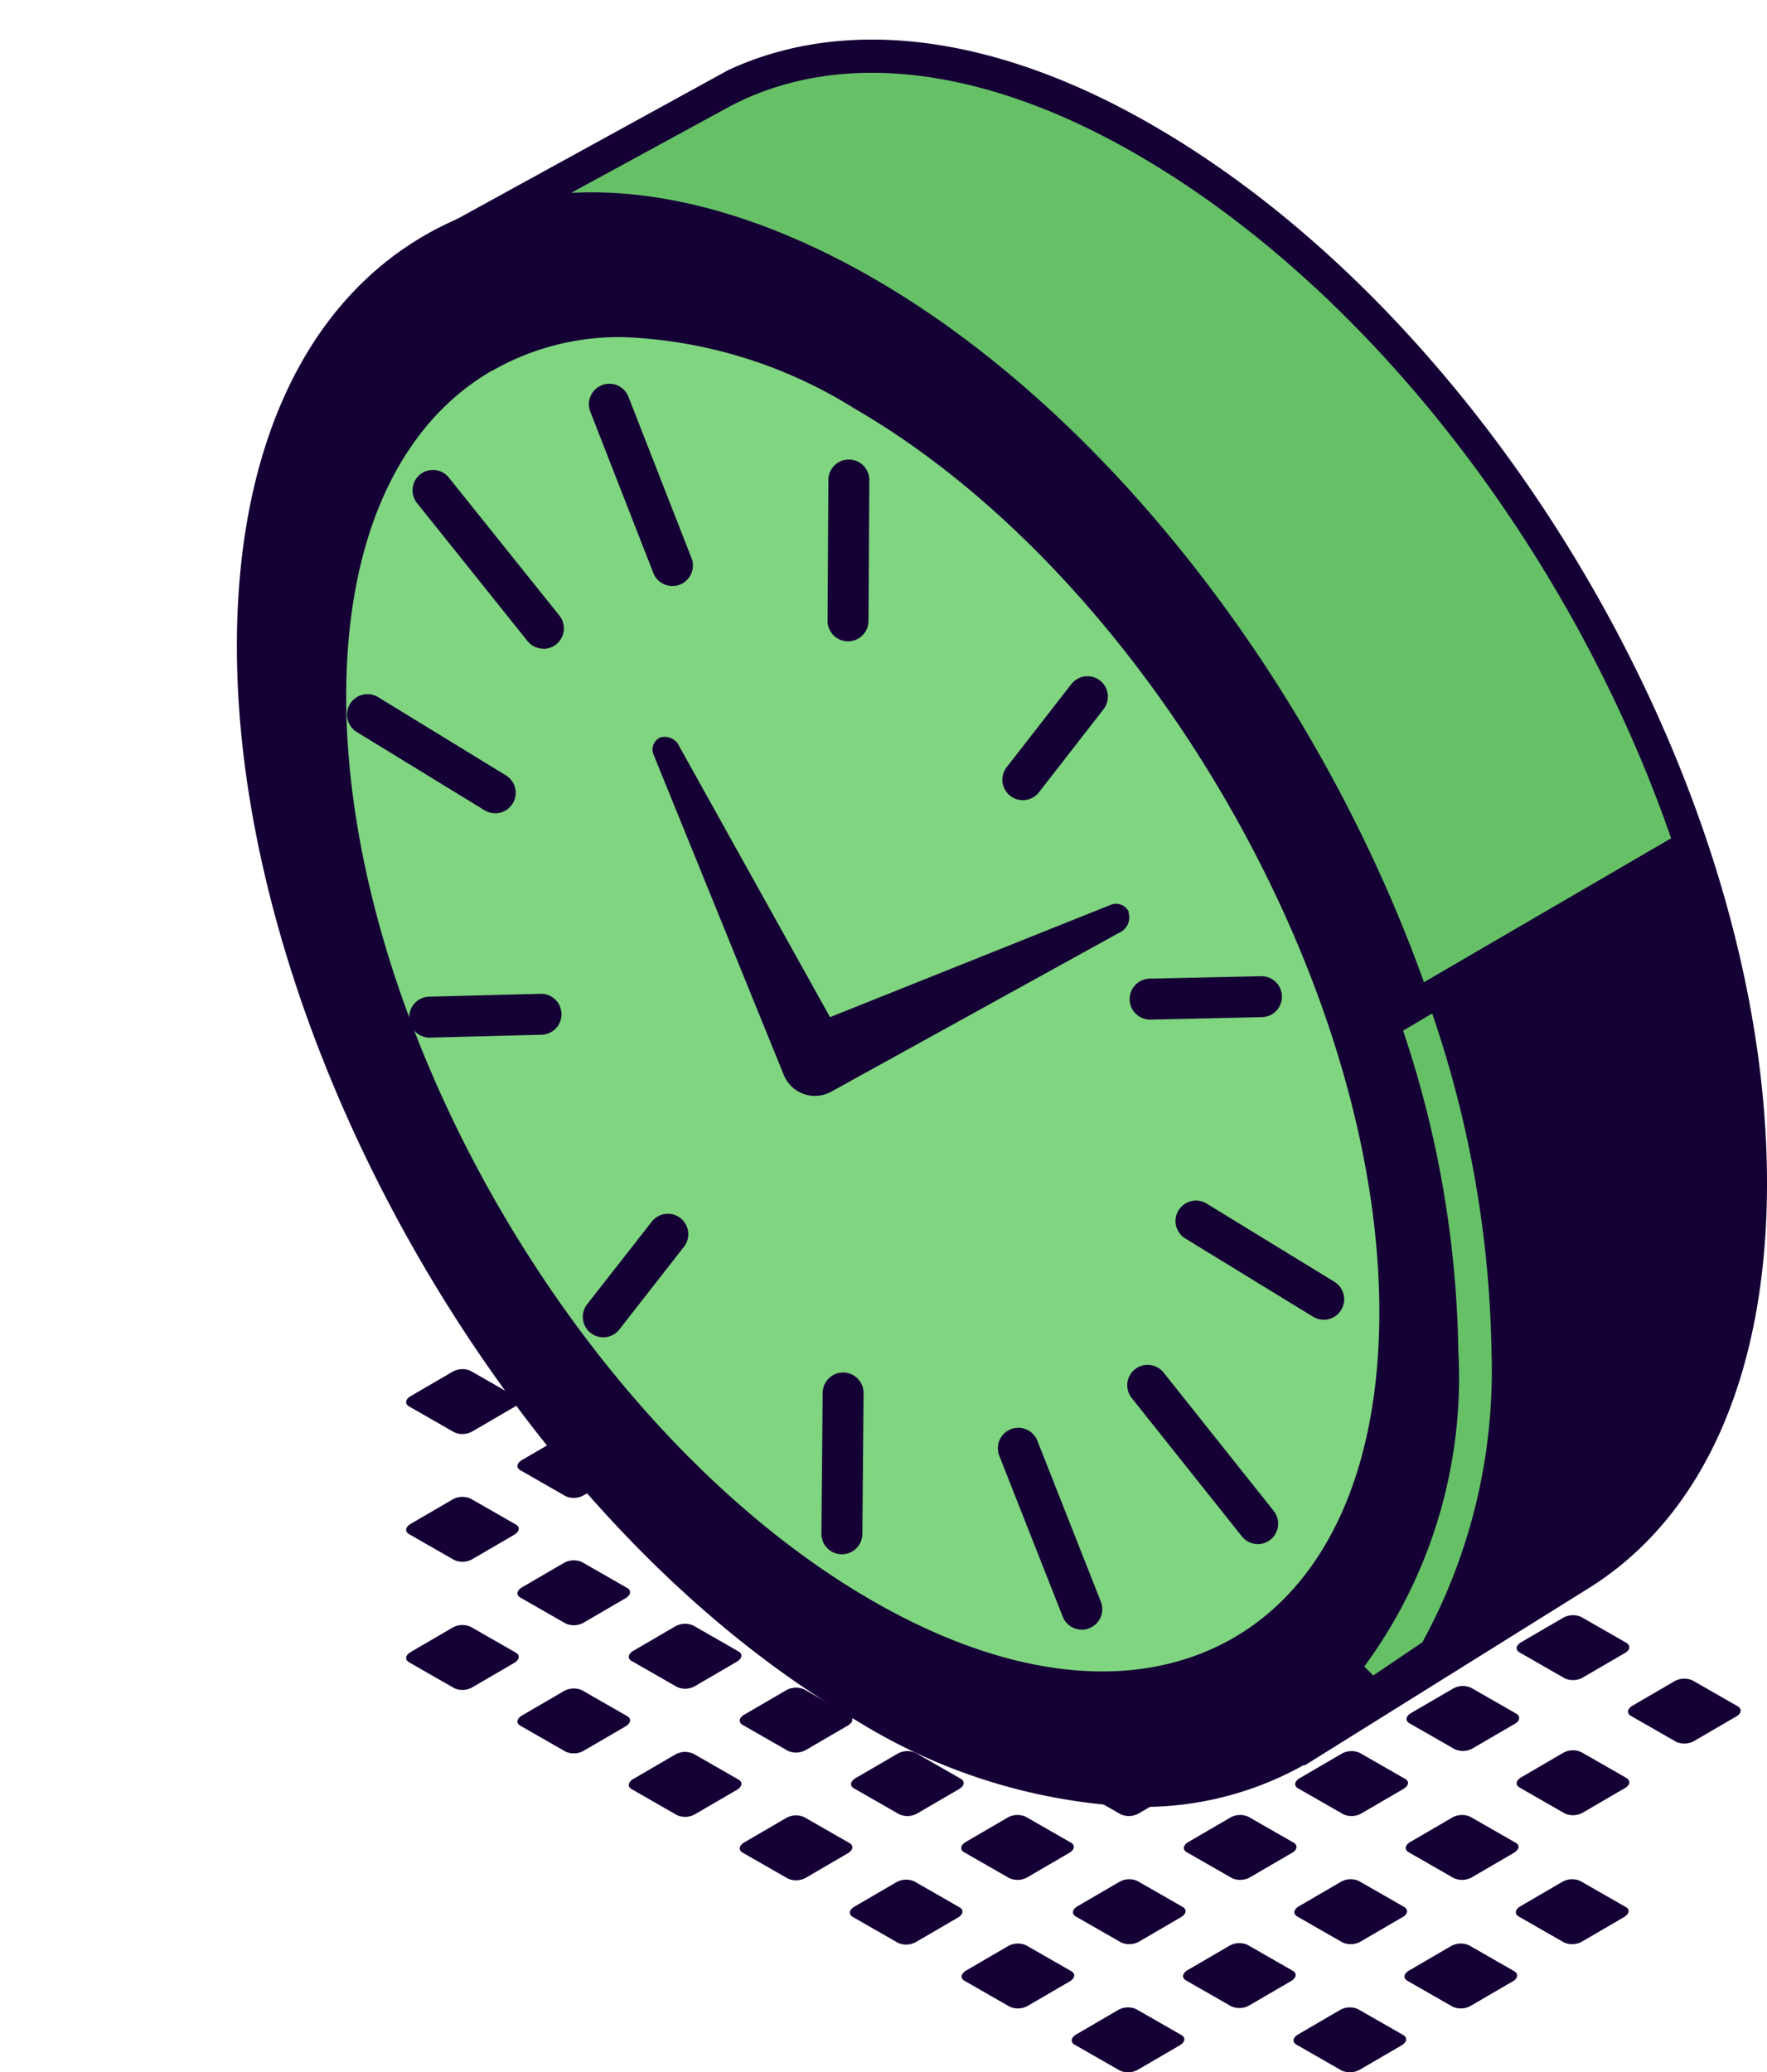
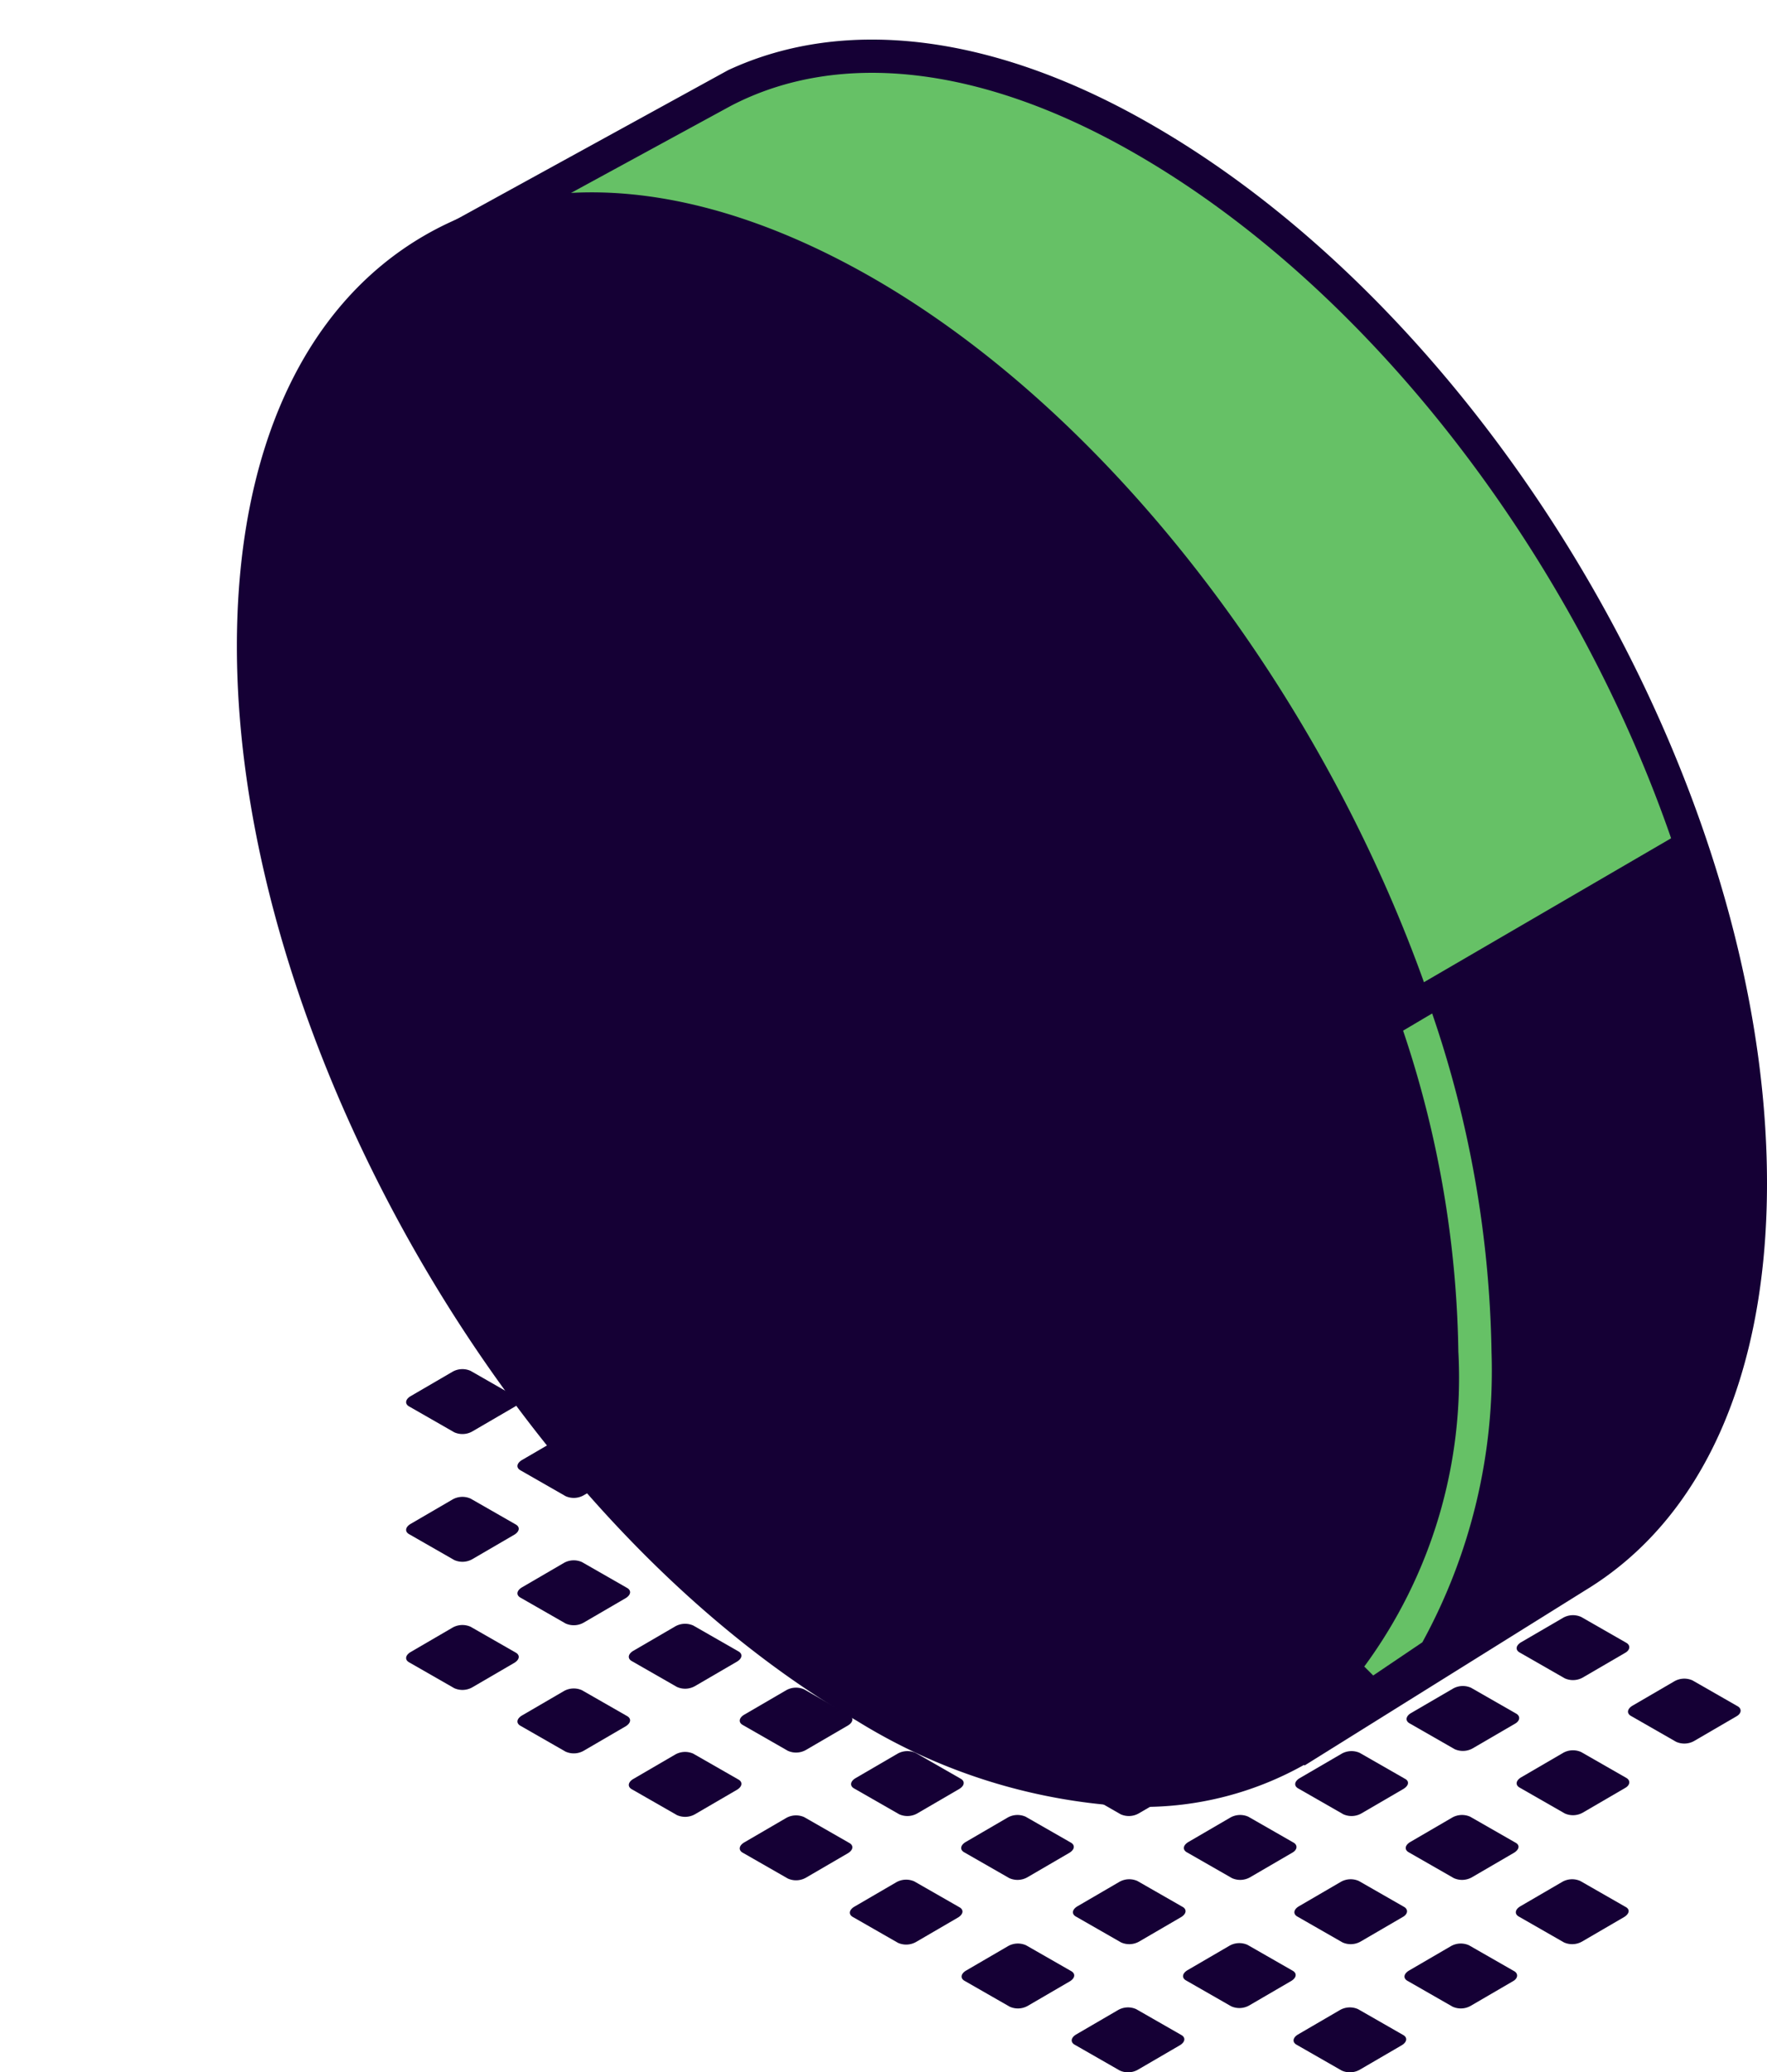
<svg xmlns="http://www.w3.org/2000/svg" width="43.167" height="50.617" viewBox="0 0 43.167 50.617">
  <g id="_レイヤー_2-2" transform="translate(5.787 0.964)">
    <g id="グループ_5" data-name="グループ 5">
      <g id="グループ_1" data-name="グループ 1">
        <path id="_パス_2736" d="M31.32,45.85l1.1.63a.489.489,0,0,0,.44-.02l1.03-.6c.13-.08.15-.19.03-.25l-1.1-.63a.489.489,0,0,0-.44.02l-1.03.6c-.13.08-.14.19-.03.25" fill="#150035" />
        <path id="_パス_2738" d="M28.6,47.42l1.1.63a.489.489,0,0,0,.44-.02l1.03-.6c.13-.07.14-.19.03-.25l-1.1-.63a.489.489,0,0,0-.44.02l-1.03.6c-.13.08-.14.19-.03.25" fill="#150035" />
        <path id="_パス_2740" d="M25.89,48.98l1.1.63a.489.489,0,0,0,.44-.02l1.03-.6c.13-.08.14-.19.03-.25l-1.1-.63a.489.489,0,0,0-.44.02l-1.03.6c-.13.08-.14.19-.03.25" fill="#150035" />
        <path id="_パス_2734" d="M31.34,42.7l1.1.63a.489.489,0,0,0,.44-.02l1.03-.6c.13-.07.14-.19.03-.25l-1.1-.63a.489.489,0,0,0-.44.02l-1.03.6c-.13.08-.14.19-.03.25" fill="#150035" />
        <path id="_パス_2736-2" d="M28.63,44.28l1.1.63a.489.489,0,0,0,.44-.02l1.03-.6c.13-.08.15-.19.03-.25l-1.1-.63a.489.489,0,0,0-.44.02l-1.03.6c-.13.08-.14.19-.03.25" fill="#150035" />
        <path id="_パス_2738-2" d="M25.91,45.85l1.1.63a.489.489,0,0,0,.44-.02l1.03-.6c.13-.07.14-.19.03-.25l-1.1-.63a.489.489,0,0,0-.44.02l-1.03.6c-.13.08-.14.19-.03.25" fill="#150035" />
        <path id="_パス_2740-2" d="M23.19,47.41l1.1.63a.489.489,0,0,0,.44-.02l1.03-.6c.13-.08.14-.19.03-.25l-1.1-.63a.489.489,0,0,0-.44.02l-1.03.6c-.13.08-.14.19-.03.25" fill="#150035" />
        <path id="_パス_2742" d="M20.47,48.98l1.1.63a.489.489,0,0,0,.44-.02l1.03-.6c.13-.08.14-.19.03-.25l-1.1-.63a.489.489,0,0,0-.44.02l-1.03.6c-.13.08-.14.19-.03.25" fill="#150035" />
        <path id="_パス_2734-2" d="M28.65,41.13l1.1.63a.489.489,0,0,0,.44-.02l1.03-.6c.13-.07.14-.19.03-.25l-1.1-.63a.489.489,0,0,0-.44.02l-1.03.6c-.13.08-.14.19-.03.25" fill="#150035" />
        <path id="_パス_2736-3" d="M25.93,42.72l1.1.63a.489.489,0,0,0,.44-.02l1.03-.6c.13-.08.15-.19.03-.25l-1.1-.63a.489.489,0,0,0-.44.02l-1.03.6c-.13.08-.14.19-.03.25" fill="#150035" />
        <path id="_パス_2738-3" d="M23.21,44.28l1.1.63a.489.489,0,0,0,.44-.02l1.03-.6c.13-.07.14-.19.03-.25l-1.1-.63a.489.489,0,0,0-.44.02l-1.03.6c-.13.08-.14.19-.03.25" fill="#150035" />
        <path id="_パス_2740-3" d="M20.5,45.85l1.1.63a.489.489,0,0,0,.44-.02l1.03-.6c.13-.08.14-.19.03-.25L22,44.98a.489.489,0,0,0-.44.02l-1.03.6c-.13.08-.14.19-.03.25" fill="#150035" />
        <path id="_パス_2742-2" d="M17.78,47.42l1.1.63a.489.489,0,0,0,.44-.02l1.03-.6c.13-.08.14-.19.03-.25l-1.1-.63a.489.489,0,0,0-.44.02l-1.03.6c-.13.08-.14.19-.03.25" fill="#150035" />
        <path id="_パス_2734-3" d="M25.92,39.57l1.1.63a.489.489,0,0,0,.44-.02l1.03-.6c.13-.07.14-.19.03-.25l-1.1-.63a.489.489,0,0,0-.44.02l-1.03.6c-.13.08-.14.19-.03.25" fill="#150035" />
        <path id="_パス_2736-4" d="M23.21,41.15l1.1.63a.489.489,0,0,0,.44-.02l1.03-.6c.13-.08.15-.19.03-.25l-1.1-.63a.489.489,0,0,0-.44.02l-1.03.6c-.13.08-.14.19-.03.25" fill="#150035" />
        <path id="_パス_2738-4" d="M20.49,42.72l1.1.63a.489.489,0,0,0,.44-.02l1.03-.6c.13-.07.14-.19.03-.25l-1.1-.63a.489.489,0,0,0-.44.02l-1.03.6c-.13.08-.14.19-.03.25" fill="#150035" />
        <path id="_パス_2740-4" d="M17.77,44.28l1.1.63a.489.489,0,0,0,.44-.02l1.03-.6c.13-.08.14-.19.03-.25l-1.1-.63a.489.489,0,0,0-.44.02l-1.03.6c-.13.08-.14.19-.03.25" fill="#150035" />
        <path id="_パス_2742-3" d="M15.05,45.86l1.1.63a.489.489,0,0,0,.44-.02l1.03-.6c.13-.08.14-.19.03-.25l-1.1-.63a.489.489,0,0,0-.44.02l-1.03.6c-.13.08-.14.19-.03.25" fill="#150035" />
        <path id="_パス_2734-4" d="M23.23,38l1.1.63a.489.489,0,0,0,.44-.02l1.03-.6c.13-.07.14-.19.03-.25l-1.1-.63a.489.489,0,0,0-.44.02l-1.03.6c-.13.08-.14.19-.03.25" fill="#150035" />
        <path id="_パス_2736-5" d="M20.52,39.58l1.1.63a.489.489,0,0,0,.44-.02l1.03-.6c.13-.08.15-.19.03-.25l-1.1-.63a.489.489,0,0,0-.44.02l-1.03.6c-.13.08-.14.19-.03.25" fill="#150035" />
        <path id="_パス_2738-5" d="M17.8,41.15l1.1.63a.489.489,0,0,0,.44-.02l1.03-.6c.13-.07.14-.19.03-.25l-1.1-.63a.489.489,0,0,0-.44.02l-1.03.6c-.13.08-.14.19-.03.25" fill="#150035" />
        <path id="_パス_2740-5" d="M15.08,42.72l1.1.63a.489.489,0,0,0,.44-.02l1.03-.6c.13-.08.14-.19.03-.25l-1.1-.63a.489.489,0,0,0-.44.02l-1.03.6c-.13.08-.14.19-.03.25" fill="#150035" />
        <path id="_パス_2742-4" d="M12.36,44.29l1.1.63a.489.489,0,0,0,.44-.02l1.03-.6c.13-.08.14-.19.03-.25l-1.1-.63a.489.489,0,0,0-.44.02l-1.03.6c-.13.08-.14.19-.03.25" fill="#150035" />
        <path id="_パス_2734-5" d="M20.52,36.45l1.1.63a.489.489,0,0,0,.44-.02l1.03-.6c.13-.07.14-.19.03-.25l-1.1-.63a.489.489,0,0,0-.44.02l-1.03.6c-.13.08-.14.19-.03.25" fill="#150035" />
        <path id="_パス_2736-6" d="M17.8,38.03l1.1.63a.489.489,0,0,0,.44-.02l1.03-.6c.13-.08.15-.19.03-.25l-1.1-.63a.489.489,0,0,0-.44.02l-1.03.6c-.13.08-.14.19-.03.25" fill="#150035" />
        <path id="_パス_2738-6" d="M15.08,39.6l1.1.63a.489.489,0,0,0,.44-.02l1.03-.6c.13-.07.14-.19.03-.25l-1.1-.63a.489.489,0,0,0-.44.02l-1.03.6c-.13.08-.14.19-.03.25" fill="#150035" />
        <path id="_パス_2740-6" d="M12.36,41.17l1.1.63a.489.489,0,0,0,.44-.02l1.03-.6c.13-.08.14-.19.03-.25l-1.1-.63a.489.489,0,0,0-.44.02l-1.03.6c-.13.08-.14.19-.03.25" fill="#150035" />
        <path id="_パス_2742-5" d="M9.65,42.74l1.1.63a.489.489,0,0,0,.44-.02l1.03-.6c.13-.08.14-.19.03-.25l-1.1-.63a.489.489,0,0,0-.44.02l-1.03.6c-.13.08-.14.19-.03.25" fill="#150035" />
        <path id="_パス_2734-6" d="M17.8,34.9l1.1.63a.489.489,0,0,0,.44-.02l1.03-.6c.13-.07.14-.19.03-.25l-1.1-.63a.489.489,0,0,0-.44.02l-1.03.6c-.13.08-.14.19-.03.25" fill="#150035" />
        <path id="_パス_2736-7" d="M15.08,36.48l1.1.63a.489.489,0,0,0,.44-.02l1.03-.6c.13-.08.15-.19.03-.25l-1.1-.63a.489.489,0,0,0-.44.02l-1.03.6c-.13.08-.14.19-.03.25" fill="#150035" />
        <path id="_パス_2738-7" d="M12.36,38.05l1.1.63a.489.489,0,0,0,.44-.02l1.03-.6c.13-.07.14-.19.03-.25l-1.1-.63a.489.489,0,0,0-.44.02l-1.03.6c-.13.08-.14.19-.03.25" fill="#150035" />
        <path id="_パス_2740-7" d="M9.65,39.61l1.1.63a.489.489,0,0,0,.44-.02l1.03-.6c.13-.08.14-.19.03-.25l-1.1-.63a.489.489,0,0,0-.44.02l-1.03.6c-.13.08-.14.19-.03.25" fill="#150035" />
        <path id="_パス_2742-6" d="M6.93,41.19l1.1.63a.489.489,0,0,0,.44-.02l1.03-.6c.13-.08.14-.19.03-.25l-1.1-.63a.489.489,0,0,0-.44.02l-1.03.6c-.13.08-.14.19-.03.25" fill="#150035" />
        <path id="_パス_2734-7" d="M15.08,33.35l1.1.63a.489.489,0,0,0,.44-.02l1.03-.6c.13-.07.14-.19.03-.25l-1.1-.63a.489.489,0,0,0-.44.02l-1.03.6c-.13.08-.14.19-.03.25" fill="#150035" />
        <path id="_パス_2736-8" d="M12.37,34.93l1.1.63a.489.489,0,0,0,.44-.02l1.03-.6c.13-.08.15-.19.03-.25l-1.1-.63a.489.489,0,0,0-.44.02l-1.03.6c-.13.08-.14.19-.03.25" fill="#150035" />
        <path id="_パス_2738-8" d="M9.64,36.5l1.1.63a.489.489,0,0,0,.44-.02l1.03-.6c.13-.07.14-.19.03-.25l-1.1-.63a.489.489,0,0,0-.44.02l-1.03.6c-.13.08-.14.19-.03.25" fill="#150035" />
        <path id="_パス_2740-8" d="M6.93,38.06l1.1.63a.489.489,0,0,0,.44-.02l1.03-.6c.13-.08.14-.19.03-.25l-1.1-.63a.489.489,0,0,0-.44.02l-1.03.6c-.13.08-.14.19-.03.25" fill="#150035" />
        <path id="_パス_2742-7" d="M4.21,39.64l1.1.63a.489.489,0,0,0,.44-.02l1.03-.6c.13-.08.14-.19.03-.25l-1.1-.63a.489.489,0,0,0-.44.02l-1.03.6c-.13.08-.14.19-.03.25" fill="#150035" />
        <path id="_パス_2734-8" d="M12.36,31.8l1.1.63a.489.489,0,0,0,.44-.02l1.03-.6c.13-.07.14-.19.03-.25l-1.1-.63a.489.489,0,0,0-.44.02l-1.03.6c-.13.08-.14.19-.03.25" fill="#150035" />
        <path id="_パス_2736-9" d="M9.65,33.38l1.1.63a.489.489,0,0,0,.44-.02l1.03-.6c.13-.08.15-.19.03-.25l-1.1-.63a.489.489,0,0,0-.44.02l-1.03.6c-.13.08-.14.19-.03.25" fill="#150035" />
        <path id="_パス_2738-9" d="M6.93,34.95l1.1.63a.489.489,0,0,0,.44-.02l1.03-.6c.13-.07.14-.19.03-.25l-1.1-.63a.489.489,0,0,0-.44.02l-1.03.6c-.13.08-.14.19-.03.25" fill="#150035" />
        <path id="_パス_2740-9" d="M4.21,36.51l1.1.63a.489.489,0,0,0,.44-.02l1.03-.6c.13-.08.14-.19.03-.25l-1.1-.63a.489.489,0,0,0-.44.02l-1.03.6c-.13.08-.14.19-.03.25" fill="#150035" />
-         <path id="_パス_2734-9" d="M9.64,30.24l1.1.64a.489.489,0,0,0,.44-.02l1.04-.59c.13-.07.15-.19.03-.25l-1.09-.64a.46.46,0,0,0-.44.02l-1.04.59c-.13.08-.14.19-.03.25" fill="#150035" />
        <path id="_パス_2734-10" d="M34.06,40.95l1.1.63a.489.489,0,0,0,.44-.02l1.03-.6c.13-.07.14-.19.03-.25l-1.1-.63a.489.489,0,0,0-.44.02l-1.03.6c-.13.08-.14.19-.03.25" fill="#150035" />
        <path id="_パス_2734-11" d="M31.34,39.4l1.1.63a.489.489,0,0,0,.44-.02l1.03-.6c.13-.07.14-.19.03-.25l-1.1-.63a.489.489,0,0,0-.44.02l-1.03.6c-.13.08-.14.19-.03.25" fill="#150035" />
        <path id="_パス_2734-12" d="M28.62,37.84l1.1.64a.489.489,0,0,0,.44-.02l1.04-.59c.13-.07.15-.19.03-.25l-1.09-.64a.46.46,0,0,0-.44.02l-1.04.59c-.13.08-.14.19-.03.25" fill="#150035" />
        <path id="_パス_2736-10" d="M6.93,31.83l1.1.63a.489.489,0,0,0,.44-.02l1.03-.6c.13-.08.15-.19.03-.25l-1.1-.63a.489.489,0,0,0-.44.02l-1.03.6c-.13.08-.14.19-.03.25" fill="#150035" />
        <path id="_パス_2738-10" d="M4.21,33.39l1.1.63A.489.489,0,0,0,5.75,34l1.03-.6c.13-.07.14-.19.03-.25l-1.1-.63a.489.489,0,0,0-.44.02l-1.03.6c-.13.08-.14.19-.03.25" fill="#150035" />
      </g>
      <g id="グループ_4" data-name="グループ 4">
        <g id="グループ_2" data-name="グループ 2">
          <path id="パス_1" data-name="パス 1" d="M4.82,5.13l6.19-3.34a3.037,3.037,0,0,1,.53-.35l.34-.19h0c2.69-1.39,6.31-1.11,10.3,1.2C30.44,7.22,36.97,18.4,36.97,27.93c0,4.73-1.65,8.07-4.32,9.64h0l-6.39,3.98L24.93,38.6l-.54-.89a17.082,17.082,0,0,1-2.37-1.15C13.77,31.79,7.08,20.2,7.08,10.67c0-.57.03-1.13.07-1.66Z" fill="#66c166" />
          <path id="パス_2" data-name="パス 2" d="M24.58,38.81l-.47-.77a18.566,18.566,0,0,1-2.29-1.12C13.47,32.09,6.67,20.32,6.67,10.67q0-.795.06-1.56L4.26,5,12,.75C14.88-.59,18.55-.12,22.38,2.1c8.35,4.82,15,16.19,15,25.84,0,4.68-1.57,8.2-4.44,9.94l-6.86,4.28-1.5-3.33Zm7.86-1.59c2.66-1.57,4.12-4.87,4.12-9.29,0-9.39-6.46-20.44-14.59-25.13C18.25.65,14.74.23,12.07,1.62L5.37,5.27,7.56,8.92v.13a14.525,14.525,0,0,0-.08,1.62c0,9.39,6.61,20.84,14.75,25.54a18.08,18.08,0,0,0,2.31,1.12l.13.05.63,1.05,1.14,2.53,5.8-3.61.2-.13Z" fill="#150035" />
        </g>
        <ellipse id="楕円形_1" data-name="楕円形 1" cx="12.21" cy="21.14" rx="12.21" ry="21.14" transform="translate(-5.787 11.246) rotate(-30)" fill="#150035" />
        <path id="パス_3" data-name="パス 3" d="M15.15,41.07C6.8,36.24,0,24.47,0,14.82,0,10.06,1.63,6.5,4.58,4.79s6.85-1.33,10.98,1.05c8.35,4.82,15.15,16.6,15.15,26.24,0,4.76-1.63,8.32-4.58,10.03a8.032,8.032,0,0,1-4.1,1.06,14.052,14.052,0,0,1-6.88-2.1ZM4.99,5.5C2.3,7.05.81,10.36.81,14.82c0,9.39,6.61,20.84,14.75,25.54,3.86,2.23,7.47,2.6,10.16,1.05s4.17-4.87,4.17-9.32c0-9.39-6.61-20.84-14.75-25.54A13.225,13.225,0,0,0,8.67,4.56a7.2,7.2,0,0,0-3.69.95Z" fill="#150035" />
-         <ellipse id="楕円形_2" data-name="楕円形 2" cx="10.48" cy="18.24" rx="10.48" ry="18.24" transform="matrix(0.862, -0.507, 0.507, 0.862, -2.978, 13.152)" fill="#80d580" />
        <path id="パス_4" data-name="パス 4" d="M21.79,21.31a.345.345,0,0,0-.45-.17l-6.85,2.74-3.68-6.61a.391.391,0,0,0-.47-.22.323.323,0,0,0-.16.42l3.18,7.82a.821.821,0,0,0,1.16.41l7.03-3.88a.406.406,0,0,0,.23-.5Z" fill="#150035" />
-         <path id="パス_5" data-name="パス 5" d="M15.2,38.64C7.99,34.48,2.1,24.37,2.06,16.1c-.02-4.05,1.36-7.09,3.86-8.54,2.53-1.47,5.89-1.14,9.46.92,7.21,4.16,13.11,14.28,13.14,22.55.02,4.05-1.36,7.09-3.86,8.54a6.856,6.856,0,0,1-3.51.91,12.109,12.109,0,0,1-5.95-1.82ZM6.23,8.09C3.92,9.43,2.66,12.27,2.67,16.1h0C2.7,24.18,8.46,34.05,15.5,38.12c3.37,1.95,6.51,2.27,8.85.92,2.31-1.34,3.57-4.19,3.56-8.01-.03-8.07-5.79-17.95-12.83-22.02A11.446,11.446,0,0,0,9.44,7.27a6.249,6.249,0,0,0-3.2.82Z" fill="#150035" />
        <path id="パス_6" data-name="パス 6" d="M35.4,19.3l-6.75,3.93,1.25,4.34.39,3.61-.2,3.62-.92,3-.95,2.53,6.17-4.19,1.81-3.18.73-3.7-.12-4.01-.58-3Z" fill="#150035" />
        <path id="パス_7" data-name="パス 7" d="M27.55,39.73a11.9,11.9,0,0,0,2.29-7.68,25.694,25.694,0,0,0-1.35-7.84l.71-.42a26.739,26.739,0,0,1,1.45,8.27,13.8,13.8,0,0,1-1.69,7.09l-1.2.81-.22-.22Z" fill="#66c166" />
        <g id="グループ_3" data-name="グループ 3">
          <path id="線_1" data-name="線 1" d="M0,3.94H0a.5.5,0,0,1-.5-.5L-.48,0a.5.5,0,0,1,.5-.5.5.5,0,0,1,.5.5L.5,3.443A.5.5,0,0,1,0,3.94Z" transform="translate(14.93 10.76)" fill="#150035" />
          <path id="線_2" data-name="線 2" d="M1.54,4.44a.5.5,0,0,1-.466-.318L-.466.182A.5.5,0,0,1-.182-.466a.5.5,0,0,1,.648.284l1.54,3.94a.5.5,0,0,1-.466.682Z" transform="translate(9.1 8.91)" fill="#150035" />
          <path id="線_3" data-name="線 3" d="M2.7,3.87a.5.5,0,0,1-.391-.187L-.39.313a.5.5,0,0,1,.078-.7.5.5,0,0,1,.7.078l2.7,3.37a.5.5,0,0,1-.39.813Z" transform="translate(4.79 11.01)" fill="#150035" />
          <path id="線_4" data-name="線 4" d="M3.12,2.41a.5.5,0,0,1-.261-.074L-.261.426A.5.5,0,0,1-.426-.261.5.5,0,0,1,.261-.426l3.12,1.91a.5.5,0,0,1-.262.927Z" transform="translate(3.19 16.49)" fill="#150035" />
          <path id="線_5" data-name="線 5" d="M0,.57A.5.5,0,0,1-.5.083.5.5,0,0,1-.013-.43L2.707-.5a.5.5,0,0,1,.513.487A.5.5,0,0,1,2.733.5L.013.57Z" transform="translate(4.71 23.81)" fill="#150035" />
-           <path id="線_6" data-name="線 6" d="M0,2.52a.5.5,0,0,1-.308-.106.5.5,0,0,1-.086-.7l1.58-2.02a.5.5,0,0,1,.7-.086.5.5,0,0,1,.086.7L.394,2.328A.5.5,0,0,1,0,2.52Z" transform="translate(8.95 29.18)" fill="#150035" />
          <path id="線_7" data-name="線 7" d="M0,3.94H0a.5.5,0,0,1-.5-.5L-.47,0a.5.5,0,0,1,.5-.5.5.5,0,0,1,.5.5L.5,3.444A.5.5,0,0,1,0,3.94Z" transform="translate(14.78 33.06)" fill="#150035" />
          <path id="線_8" data-name="線 8" d="M1.55,4.43a.5.5,0,0,1-.465-.317L-.465.183A.5.5,0,0,1-.183-.465a.5.5,0,0,1,.649.282l1.55,3.93a.5.5,0,0,1-.465.684Z" transform="translate(19.09 34.41)" fill="#150035" />
          <path id="線_9" data-name="線 9" d="M2.69,3.88A.5.5,0,0,1,2.3,3.691L-.391.311a.5.5,0,0,1,.08-.7.5.5,0,0,1,.7.08l2.69,3.38a.5.5,0,0,1-.391.811Z" transform="translate(22.25 32.87)" fill="#150035" />
          <path id="線_10" data-name="線 10" d="M3.12,2.41a.5.5,0,0,1-.261-.074L-.261.426A.5.5,0,0,1-.426-.261.5.5,0,0,1,.261-.426l3.12,1.91a.5.5,0,0,1-.262.927Z" transform="translate(23.43 28.86)" fill="#150035" />
          <path id="線_11" data-name="線 11" d="M0,.56A.5.5,0,0,1-.5.071.5.5,0,0,1-.011-.44L2.709-.5a.5.5,0,0,1,.511.489A.5.5,0,0,1,2.731.5L.011.56Z" transform="translate(22.31 23.38)" fill="#150035" />
          <path id="線_12" data-name="線 12" d="M0,2.53a.5.5,0,0,1-.307-.105.5.5,0,0,1-.087-.7l1.58-2.03a.5.5,0,0,1,.7-.087.5.5,0,0,1,.087.7L.395,2.337A.5.5,0,0,1,0,2.53Z" transform="translate(19.2 16.05)" fill="#150035" />
        </g>
      </g>
    </g>
  </g>
</svg>